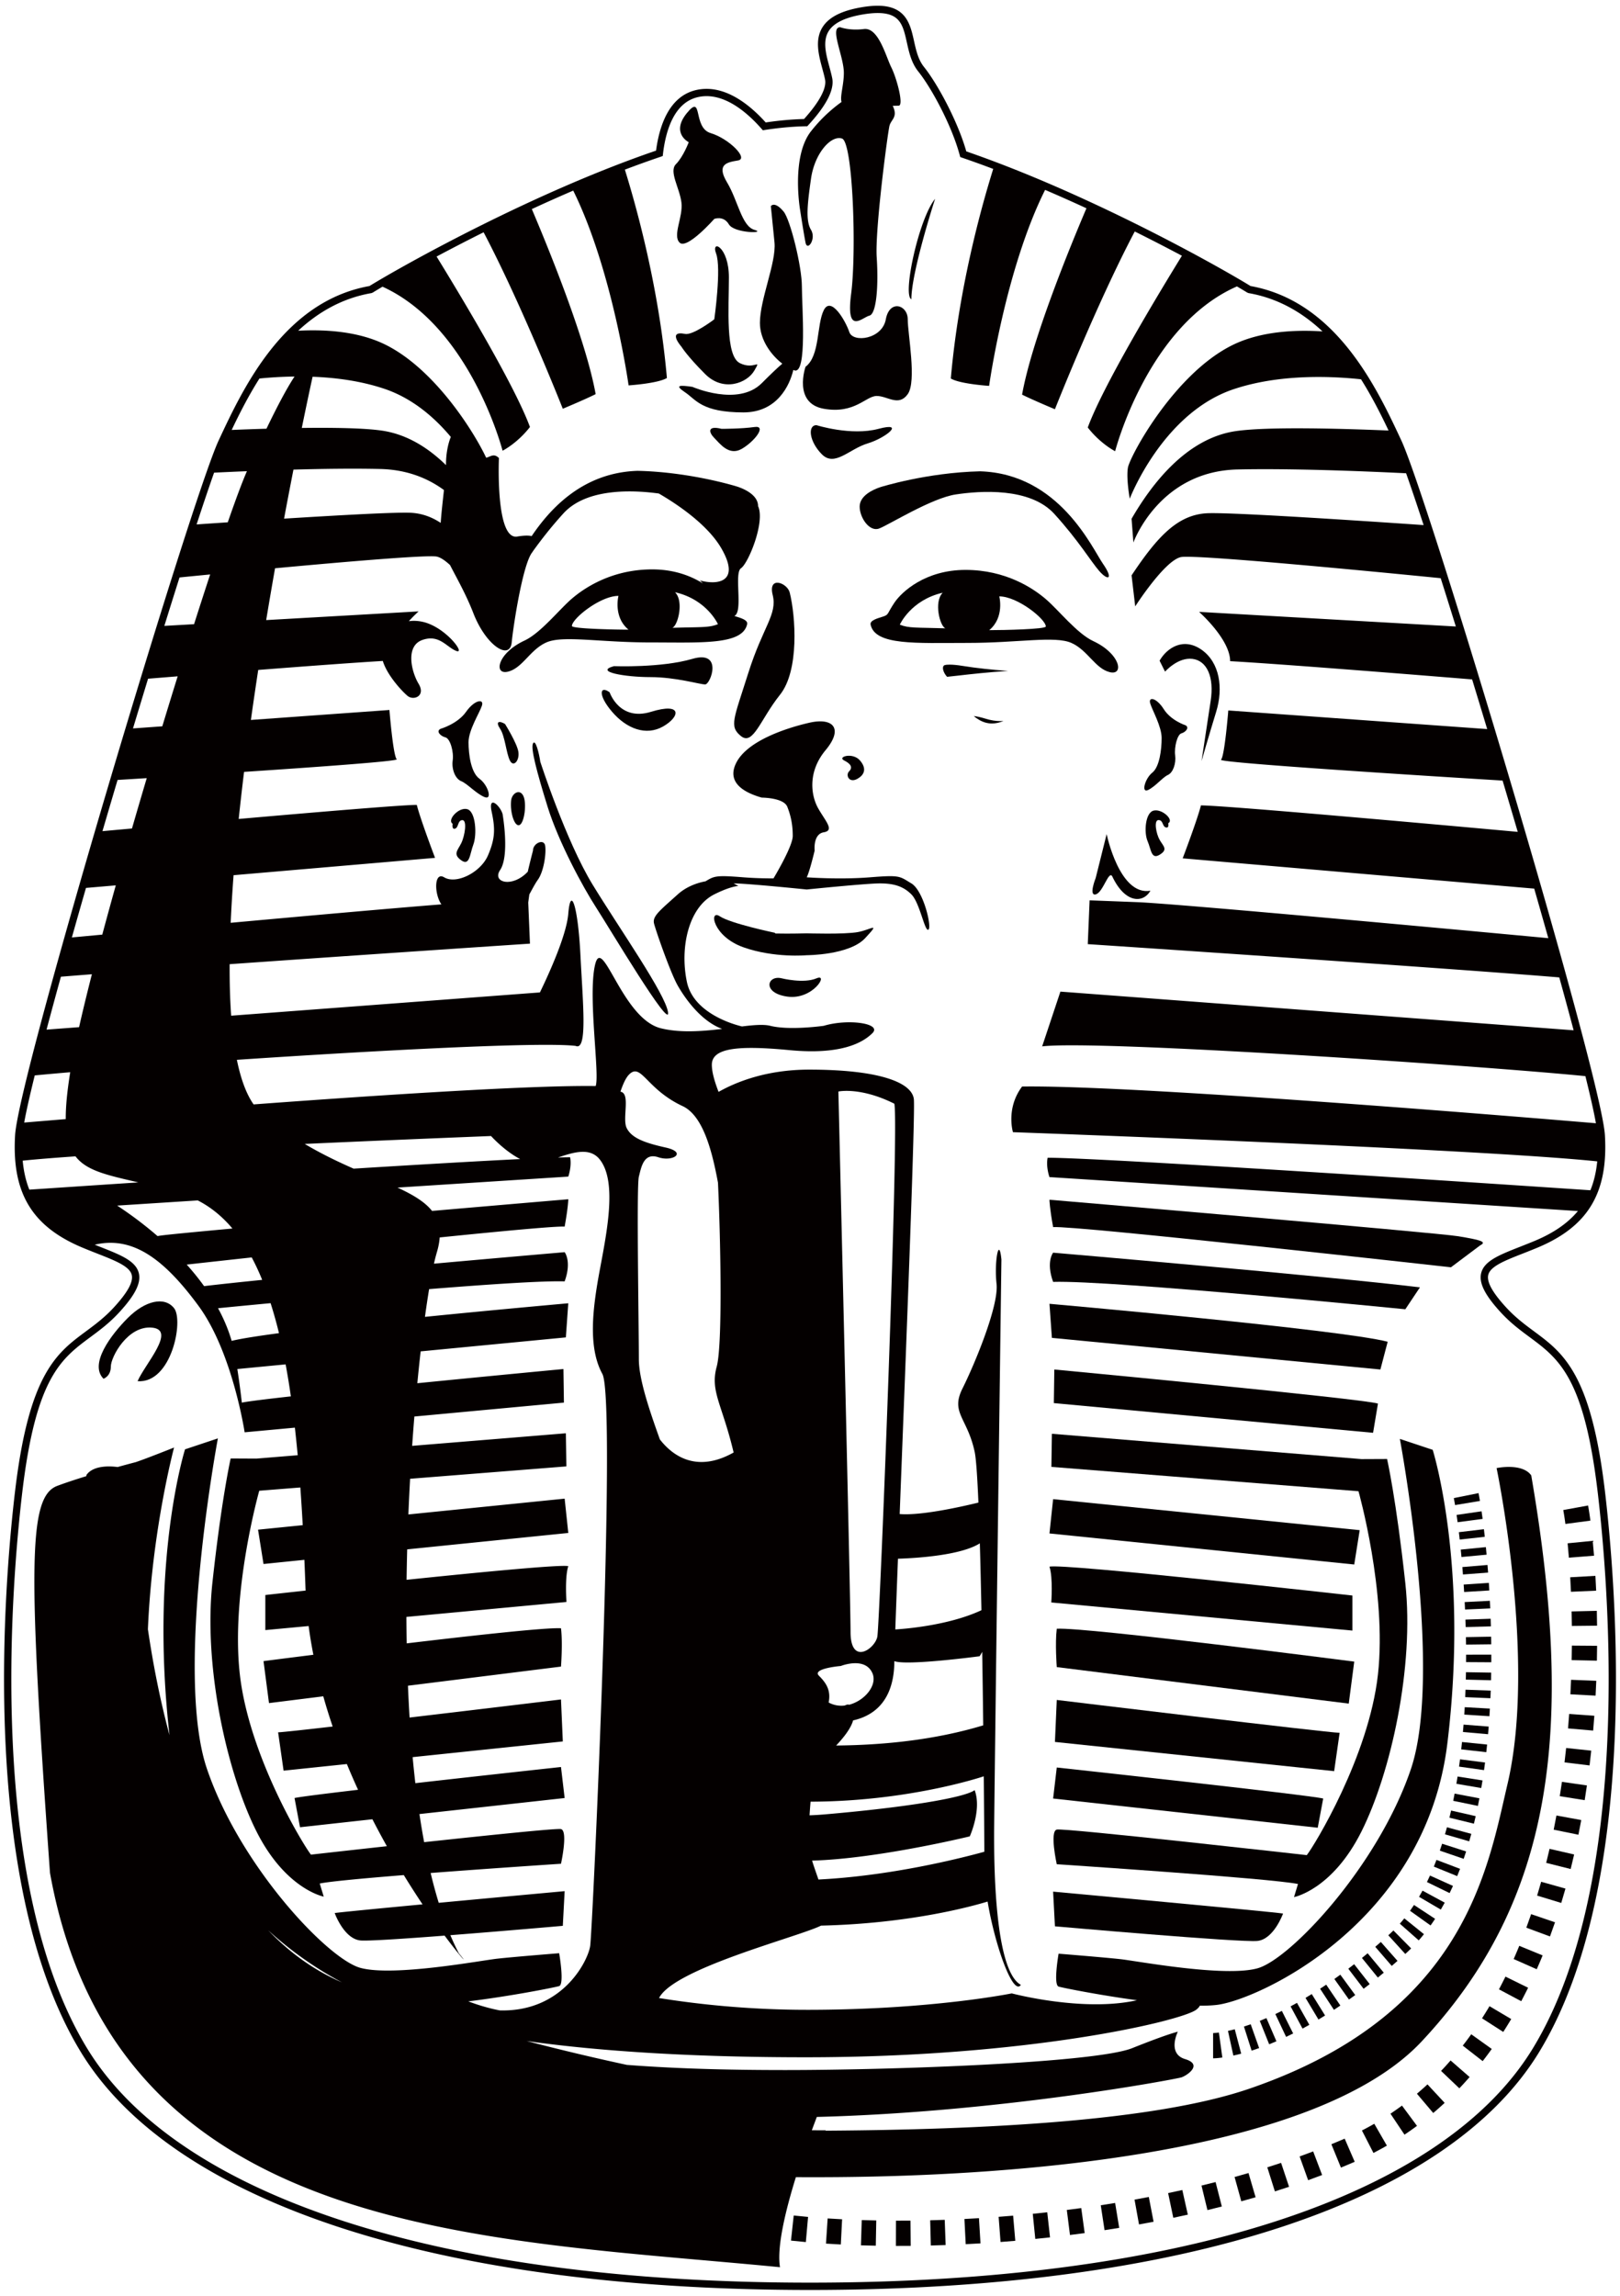
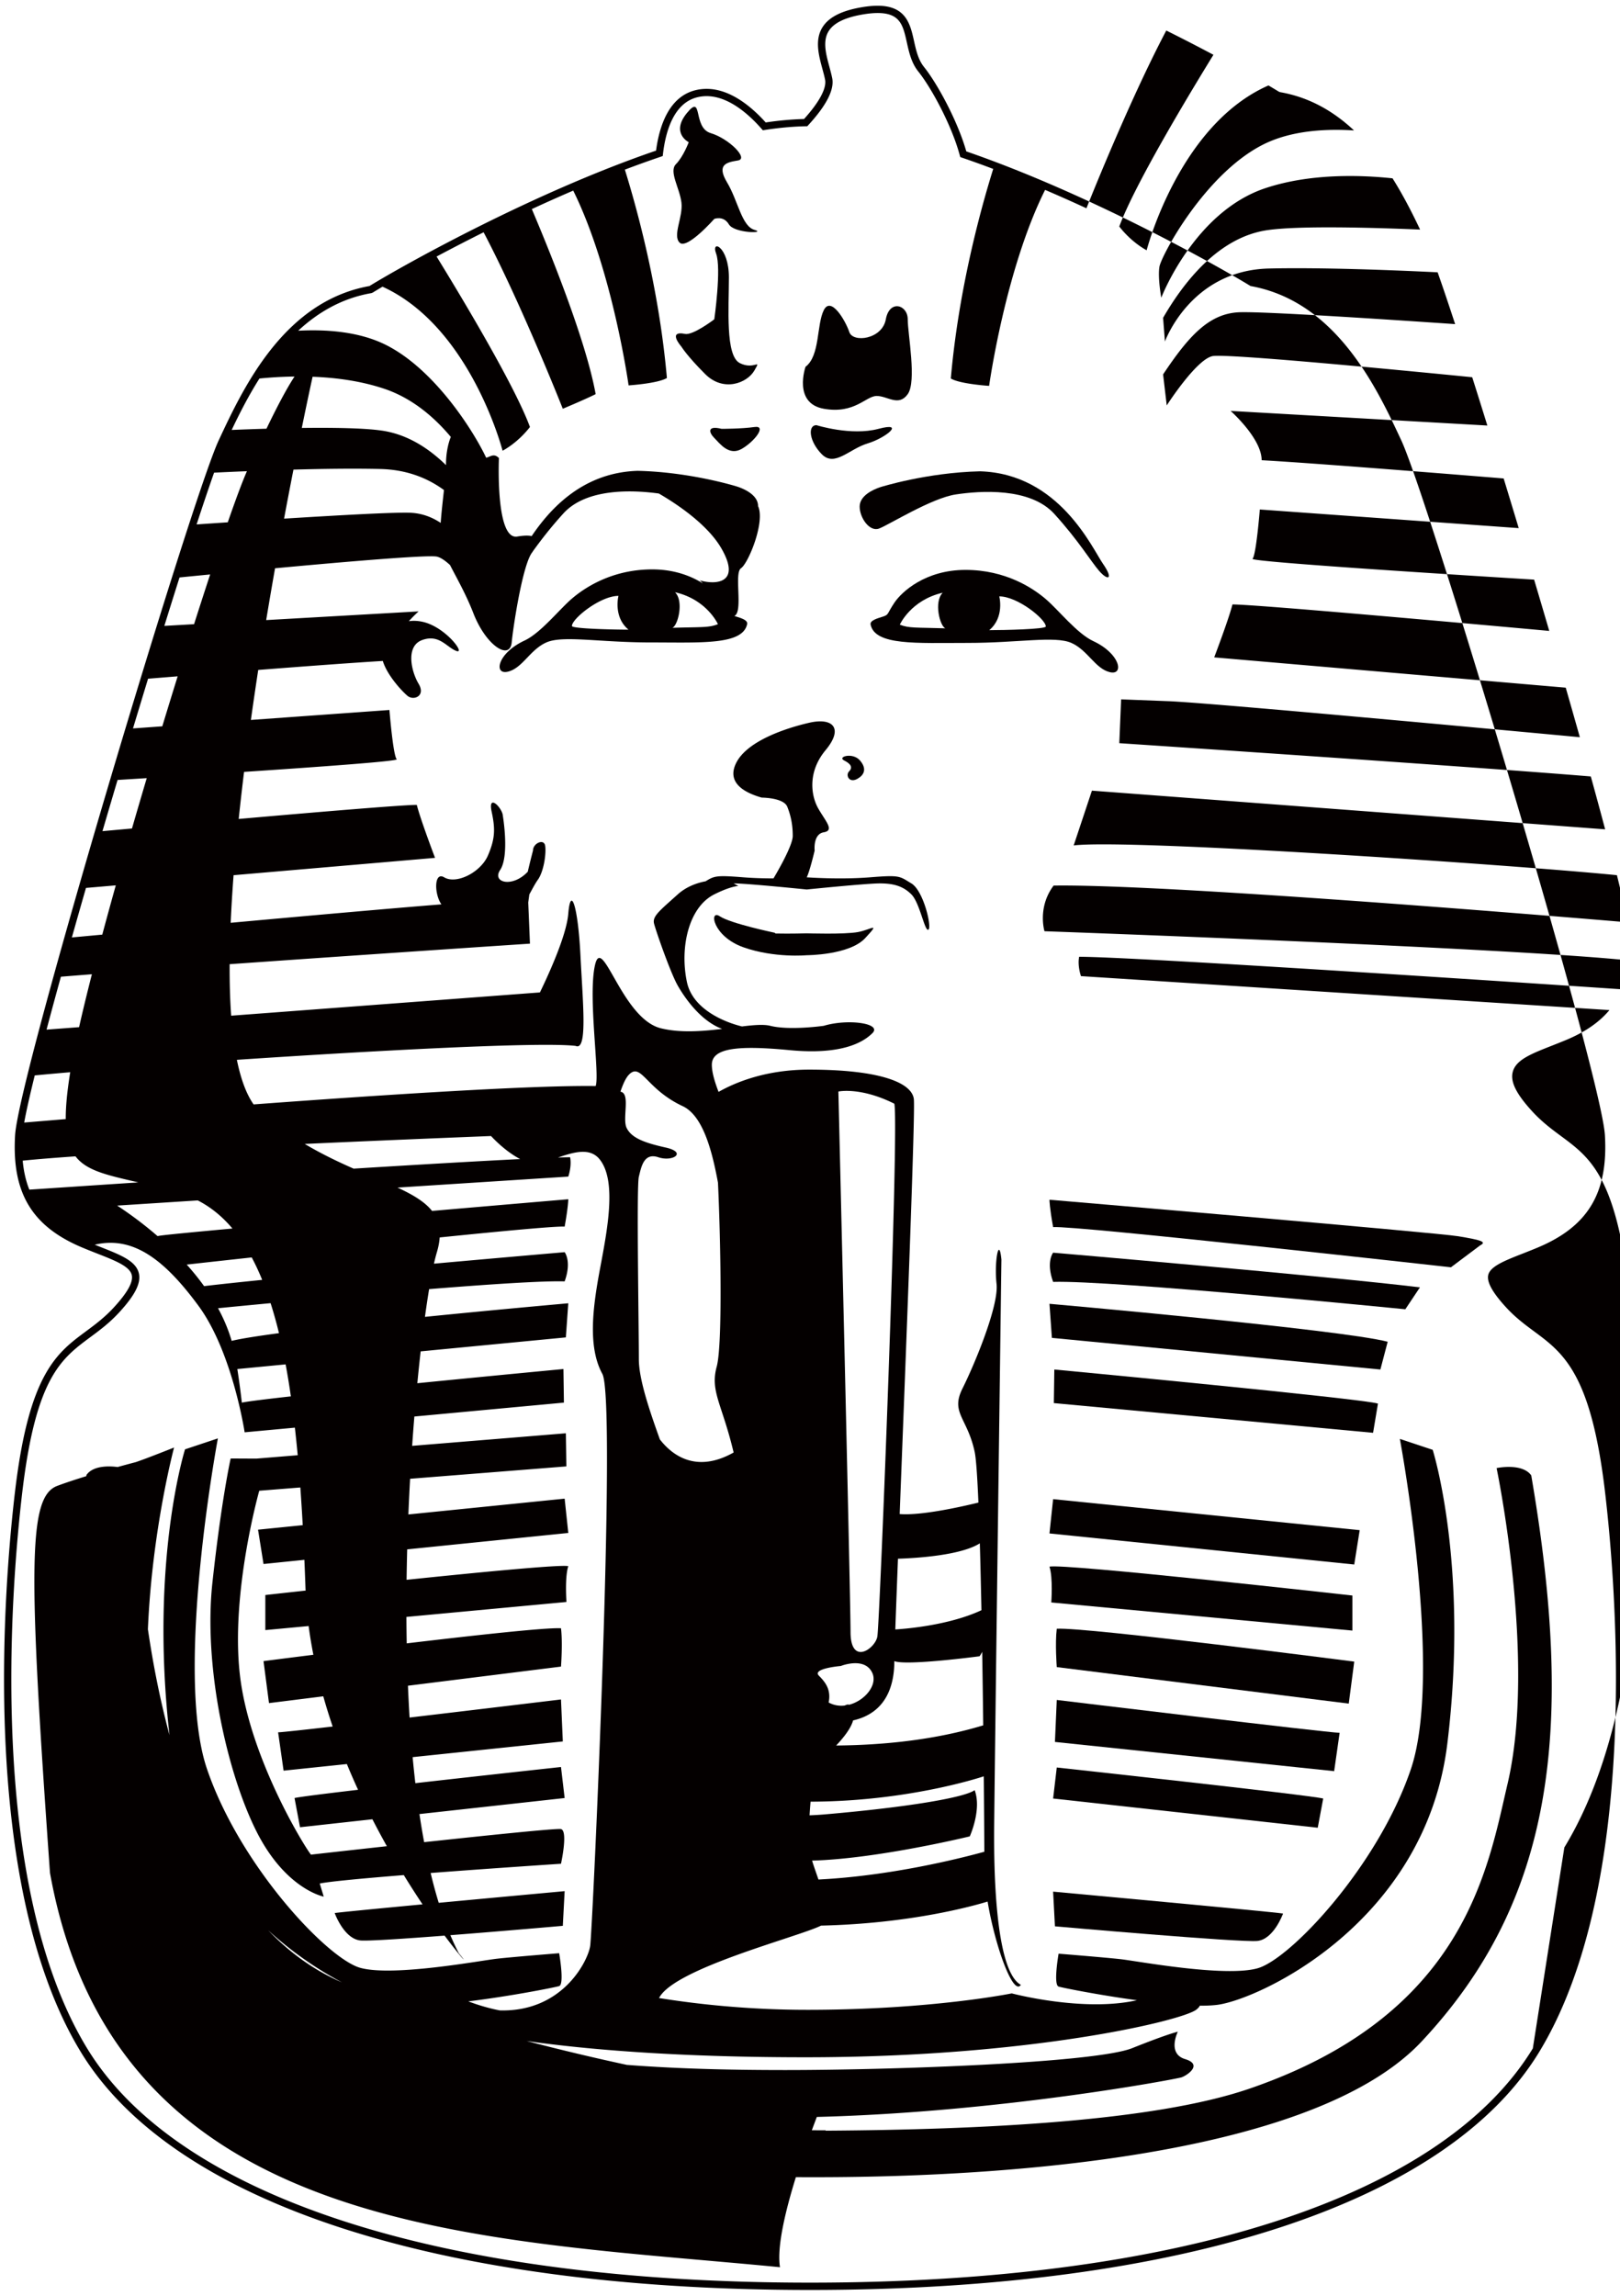
<svg xmlns="http://www.w3.org/2000/svg" version="1.1" id="_x37_" x="0" y="0" viewBox="0 0 564.728 800" xml:space="preserve">
  <style>.st0{fill:#040000}</style>
  <path class="st0" d="M294.273 265.009c2.546 1.275 2.975 2.549 1.699 3.821-1.27 1.273.005 4.242 2.972 2.543 2.209-1.262 3.393-3.389.846-6.364-2.542-2.964-8.06-1.268-5.517 0zm4.768 59.802c-4.66.852-17.813.432-17.813.432s-5.637.179-10.836.063l-.401-.277s-15.267-3.182-19.088-5.731c-3.813-2.54-2.544 7.001 8.276 10.82 10.812 3.813 22.049 2.756 22.049 2.756s14.844 0 20.358-5.941c5.518-5.936 2.123-2.969-2.545-2.122zm74.438-100.768c5.719 2.547 8.266 8.911 13.357 10.181 5.086 1.273 3.813-6.358-5.731-10.814-5.676-2.652-12.082-10.812-16.54-14.633-4.45-3.816-13.99-10.178-27.99-10.178-13.991 0-22.265 7.635-24.811 11.453-2.543 3.816-1.909 4.131-3.819 4.768-1.906.634-4.79 1.311-4.45 2.864 1.591 7.314 15.9 6.358 33.715 6.358 17.819.001 30.537-2.542 36.269.001zm-25.132-16.219c6.364 0 16.218 7.95 16.218 10.496 0 .955-14.63 1.273-19.716 1.273 5.401-4.457 3.498-11.769 3.498-11.769zm-34.673 9.86s3.816-8.59 14.951-11.133c-3.179 3.177-.957 11.769.958 12.406-10.187-.319-12.73 0-15.909-1.273zm-7.208-33.508c3.389-1.268 18.235-10.601 26.714-11.872 8.487-1.276 25.876-2.546 34.354 6.782 8.487 9.334 12.724 16.546 15.693 19.936 2.972 3.395 5.091 2.969 1.273-2.546-3.814-5.512-15.272-31.388-42.834-32.235-18.668.431-34.781 5.517-34.781 5.517-2.548.847-7.212 2.964-7.212 6.786.001 3.813 3.394 8.908 6.793 7.632zm201.878 246.632c-7.635-1.276-142.503-12.723-142.503-12.723s0 2.543 1.273 9.536c7.632-.634 138.684 14.002 138.684 14.002l10.178-7.637c2.545-1.274 0-1.91-7.632-3.178zm-141.23 15.901c20.356-.634 122.778 9.544 122.778 9.544l5.092-7.632c-31.176-3.821-127.87-12.09-127.87-12.09s-2.549 3.18 0 10.178zm116.629 20.862c-16.114-4.236-117.902-13.225-117.902-13.225l.847 11.874L481.2 477.245l2.543-9.674zm-5.091 31.731l1.702-10.18c-5.092-1.697-112.82-11.877-112.82-11.877l-.166 11.705 111.284 10.352zm-4.663 33.929L367.114 522.42l-1.273 11.954 106.244 10.82zm-2.546 34.989v-12.214s-101.147-11.323-105.602-10.05c1.273 3.815.634 12.469.634 12.469l104.968 9.795zm.642 10.819s-93.526-12.09-103.698-11.456c-.639 5.094 0 13.365 0 13.365l101.786 12.724 1.912-14.633zm-5.092 24.809c-3.819 0-98.606-11.451-98.606-11.451l-.639 14.633 97.336 10.181 1.909-13.363zm-7.631 33.081l1.904-10.178c-5.091-1.273-92.878-10.814-92.878-10.814l-1.273 10.814 92.247 10.178zm-91.615 34.352s64.891 5.732 70.616 5.092c5.728-.639 8.908-9.541 8.908-9.541-3.822-.636-80.158-7.635-80.158-7.635l.634 12.084z" />
-   <path class="st0" d="M474.581 508.462l-107.894-8.819-.172 11.537 107.05 8.481s9.968 35.202 6.788 63.831c-3.183 28.627-22.268 59.8-24.814 62.982 0 0-84.61-9.544-87.153-8.908-2.546.636 0 12.087 0 12.087s74.659 4.898 84.089 6.882l-1.386 4.566s13.354-2.538 23.532-22.899c10.186-20.358 18.452-57.253 15.269-86.522-3.177-29.26-6.359-43.257-6.359-43.257l-8.95.039zM38.636 476.227c0-3.393 5.932-14.42 14.42-13.571 8.478.847-2.549 12.724-5.098 18.659 11.88.852 16.122-21.205 12.724-25.447-3.395-4.242-10.175-2.543-16.114 3.395-5.938 5.939-13.57 16.116-8.481 21.205 0 .001 2.549-.852 2.549-4.241zM162.897 281.98c-2.966-.847-7.205 3.819-5.092 5.091 0 0-.42 2.119.85 1.691 1.276-.423.852-2.964 2.546-2.964 1.697 0 .85 5.509-.418 8.052-1.276 2.551-2.978 3.819 0 5.947 2.966 2.115 2.966-2.128 4.237-5.518 1.275-3.389.851-11.452-2.123-12.299zm4.245-10.601c-2.97-2.123-3.813-8.487-3.813-12.724 0-4.242 3.813-10.18 4.66-12.724.852-2.549-2.543-2.119-5.512 2.117-2.969 4.242-8.905 5.938-8.905 5.938-1.699.846 0 2.546 1.694 2.97 1.693.42 2.972 5.089 2.54 8.058-.42 2.972.85 6.365 2.978 7.211 2.114.847 5.089 4.242 8.058 5.512 2.963 1.271 1.266-4.236-1.7-6.358zm13.57-9.334c-.423-2.972-4.66-9.755-4.66-9.755-2.122-1.267-3.398-.846-1.704 1.696 1.699 2.546 2.119 8.481 3.395 11.027 1.273 2.545 3.395.001 2.969-2.968zm-2.545 16.963c-.423 4.248 1.27 9.331 2.972 8.484 1.693-.853 2.546-7.631 1.276-10.178-1.277-2.546-3.994-.871-4.248 1.694zm223.982 3.473c-2.964.736-3.384 7.687-2.117 10.606 1.27 2.931 1.27 6.587 4.245 4.757 2.966-1.827 1.268-2.925 0-5.117-1.276-2.2-2.128-6.951-.423-6.951 1.691 0 1.27 2.192 2.543 2.557 1.27.365.846-1.461.846-1.461 2.124-1.095-2.119-5.121-5.094-4.391zm-1.92-7.187c2.543-1.209 5.078-4.428 6.89-5.235 1.815-.803 2.9-4.018 2.54-6.844-.368-2.819.728-7.25 2.175-7.654 1.447-.398 2.9-2.009 1.447-2.814 0 0-5.075-1.611-7.61-5.637-2.54-4.026-5.438-4.43-4.715-2.014.725 2.418 3.987 8.05 3.987 12.084 0 4.018-.725 10.062-3.263 12.076-2.536 2.015-3.983 7.245-1.451 6.038zm-211.885-9.851c-.421-2.975-1.697-8.061-2.544-6.364-.847 1.693 1.276 9.751 5.089 22.054 3.819 12.298 12.3 27.99 16.971 35.202 4.66 7.211 25.865 42.836 25.018 36.471-.846-6.358-16.966-29.26-26.294-44.529-9.33-15.272-18.24-42.834-18.24-42.834zm81.013-58.108c1.693 6.782-3.398 11.03-8.487 27.138-5.086 16.118-6.782 18.665-2.543 22.06 4.242 3.393 6.786-5.941 13.576-14.422 6.78-8.482 5.443-27.396 3.39-35.628-.847-3.39-7.633-5.934-5.936.852zm-42.413 40.714c-11.03 3.395-14.423-6.786-14.423-6.786-3.395-2.543-4.242.847.853 6.786 5.085 5.938 11.871 8.484 17.812 5.089 5.936-3.396 6.782-8.479-4.242-5.089zm57.682 92.88c-4.455 1.91-12.09 0-12.09 0-5.089-1.267-6.998 5.092 1.909 6.365 8.903 1.271 14.634-8.268 10.181-6.365zM241.361 229.6c-10.814 3.182-27.351 2.543-27.351 2.543-6.998 1.909 3.813 3.816 12.718 3.816 8.908 0 17.176 2.549 19.088 2.549 1.909 0 6.364-12.091-4.455-8.908zm102.315 20.881c-1.951-.601-3.312-.861-4.234-.955.467.412 1.123.896 2.001 1.403 1.378.785 2.842 1.19 4.353 1.19 1.326 0 2.673-.305 4.01-.877-.357.03-.728.045-1.113.045-1.597-.001-3.28-.269-5.017-.806zm-12.652-18.87c-1.76 0-1.97.274-2.067.404-.705.938.241 2.853 1.204 3.838 1.112-.107 2.645-.285 4.046-.443 4.25-.485 10.344-1.173 17.228-1.602-5.532-.404-11.036-.968-15.95-1.768-1.758-.285-3.258-.429-4.461-.429z" />
-   <path class="st0" d="M415.678 229.6c5.086.636 7.632 6.359 6.359 14.627-1.273 8.277-3.182 21-3.182 21s2.549-8.905 5.098-17.178c2.538-8.269 1.267-17.173-5.098-21.632-6.362-4.45-12.087-.634-14.63 3.819l1.907 3.816s4.457-5.086 9.546-4.452zm-33.718 76.347s-2.543 6.36 0 5.725c2.546-.641 4.45-8.276 5.725-6.364 4.456 9.542 10.814 9.542 13.357 5.086-10.811 1.913-15.266-19.719-15.266-19.719l-3.816 15.272zM279.535 99.818c0-6.998-4.06-23.319-6.364-26.081-3.18-3.819-4.455-1.91-4.455-1.91l1.276 12.724c.634 6.998-5.086 19.722-5.086 27.99 0 5.941 3.932 11.208 7.8 14.187-1.76 1.489-4.112 3.753-7.167 6.807-8.271 8.272-24.177 1.273-24.177 1.273-4.45-.639-6.359-.639-2.544 1.909 3.817 2.544 5.726 6.993 20.361 6.993 11.744 0 16.102-9.419 17.37-14.785.146.05.296.119.437.158 4.458 1.271 2.549-22.267 2.549-29.265z" />
  <path class="st0" d="M245.816 130.354c6.364 6.364 14.633 3.182 17.177-1.27 2.546-4.456 0 0-5.09-2.546-5.089-2.543-3.815-19.088-3.815-29.899 0-10.814-6.362-13.363-4.456-8.271 1.907 5.086-.634 22.904-.634 22.904s-7.391 5.648-10.181 5.086c-6.361-1.27-1.273 4.455-1.273 4.455s1.913 3.181 8.272 9.541zm-8.904-45.803c2.546 2.543 12.087-8.268 12.087-8.268s3.182-1.278 5.089 1.904c1.903 3.182 13.36 3.182 8.905 1.909-4.453-1.27-5.726-10.178-9.545-16.536-3.816-6.365 0-7.002 3.819-7.641 3.816-.633-3.179-7.634-9.541-9.538-6.364-1.909-2.546-14-8.268-6.998-5.731 6.998.634 10.178.634 10.178s-1.912 5.089-4.455 7.634c-2.543 2.543 1.276 8.269 1.909 13.363.633 5.083-3.186 11.447-.634 13.993zm69.34 64.891c-9.544 2.543-21.626-1.276-21.626-1.276-3.182 0-2.546 5.728 1.905 10.178 4.455 4.455 9.541-1.905 15.906-3.814 6.358-1.911 13.356-7.634 3.815-5.088zm-43.259-.634c-4.453.634-11.454.634-11.454.634-5.089-1.276-4.45 1.27-2.54 3.177 1.904 1.912 5.089 6.359 9.541 3.821 4.453-2.546 8.908-8.274 4.453-7.632zm42.625-10.819c3.816 0 7.632 3.819 10.817-.636 3.18-4.455 0-20.995 0-26.081 0-5.089-6.364-6.998-7.64 0-1.27 6.993-11.448 8.268-12.723 4.45-1.271-3.816-6.36-12.724-8.902-7.632-2.544 5.092-1.276 15.906-6.365 19.722 0 0-4.455 12.721 6.365 14.633 10.814 1.905 14.633-4.456 18.448-4.456z" />
-   <path class="st0" d="M280.805 84.551c.639 3.177 3.821-1.276 1.909-4.456-1.909-3.179-1.27-8.905 0-17.815 1.273-8.902 6.998-15.267 10.814-13.996 3.819 1.276 5.089 39.443 3.18 54.079-1.907 14.633 3.819 8.274 6.362 7.635 2.548-.636 3.182-10.814 2.548-20.358-.636-9.544 3.816-43.259 4.453-45.802.553-2.225 3.041-2.994 1.135-6.949a79.008 79.008 0 012.045-.053c1.909 0-.634-9.544-2.543-13.363-1.912-3.816-4.455-13.993-9.544-13.357-5.091.636-8.268-.636-8.268-.636-3.816 0 1.268 10.178 1.268 15.902 0 4.268-1.4 8.174-.808 10.151a52.607 52.607 0 00-10.64 10.211c-6.998 8.905-3.813 27.351-3.813 27.351s1.268 8.274 1.902 11.456zm36.9 19.722c0-9.544 8.269-34.991 8.269-34.991-5.725 7.001-11.448 33.715-8.269 34.991zm236.707 425.632c-.232-1.741-.49-3.481-.808-5.268l-8.652 1.58c.282 1.571.529 3.204.744 4.848l8.716-1.16zm-7.501 12.915l8.766-.692-.457-5.18-8.749.86zm.719 11.879l8.788-.379-.26-5.172-8.783.5zm.312 11.91l8.792-.091-.086-5.178-8.791.208zm-.069 11.913l8.798.185.074-5.177-8.797-.066zm-.44 11.905l8.783.468.241-5.173-8.785-.346zm-37.517 122.435l6.946 5.396a122.041 122.041 0 003.16-4.242l-7.153-5.117a120.102 120.102 0 01-2.953 3.963zm-7.566 8.808l6.373 6.065a125.316 125.316 0 003.581-3.93l-6.635-5.778a105.684 105.684 0 01-3.319 3.643zm-8.415 7.95l5.685 6.716a107.76 107.76 0 003.982-3.534l-5.988-6.442a101.354 101.354 0 01-3.679 3.26zm-9.22 6.962l4.887 7.305c1.472-.99 2.936-2.006 4.358-3.069l-5.232-7.065a119.03 119.03 0 01-4.013 2.829zm-9.949 5.852l4.018 7.823a118.12 118.12 0 004.679-2.549l-4.392-7.62a109.853 109.853 0 01-4.305 2.346zm-10.648 4.79l3.332 8.142 4.801-2.023-3.498-8.066zm-11.074 4.251l2.972 8.277 4.873-1.805-3.119-8.218zm-11.265 3.794l2.645 8.385 4.939-1.603-2.778-8.34zm-11.407 3.368l2.344 8.473 4.981-1.412-2.466-8.442zm-11.533 2.988l2.07 8.546 5.019-1.251-2.178-8.518zm-11.634 2.615l1.804 8.612 5.062-1.096-1.915-8.584zm-11.708 2.28l1.561 8.653 5.078-.943-1.661-8.631zm-11.774 1.96l1.323 8.691 5.107-.808-1.424-8.677zm-11.836 1.644l1.101 8.724 5.125-.669-1.192-8.717zm-11.866 1.342l.88 8.749 5.139-.537-.973-8.747zm-11.901 1.048l.667 8.772 5.143-.415-.755-8.763zm-11.924.755l.448 8.779 5.155-.283-.536-8.781zm-11.935.451l.221 8.789 5.167-.157-.319-8.789zm-11.932.136l-.022 8.794 5.171-.019-.082-8.794zm-12.207 8.593l5.178.129.164-8.799-5.062-.125zm-12.186-.598l5.172.304.448-8.786-5.044-.293zm-12.201-1.049l5.18.512.778-8.766-5.005-.49zm270.879-178.487l8.759.755.409-5.166-8.772-.629zm-1.226 11.84l8.731 1.06.581-5.152-8.745-.927zm-1.66 11.775l8.689 1.389.778-5.133-8.706-1.251zm-2.117 11.677l8.62 1.752.99-5.108-8.652-1.589zm-2.612 11.565l8.528 2.141 1.213-5.064-8.571-1.97zm-3.163 11.4l8.412 2.568 1.467-5.002-8.468-2.38zm-3.764 11.188l8.25 3.047 1.752-4.931-8.328-2.831zm-4.41 10.92l8.036 3.561c.708-1.602 1.4-3.204 2.056-4.821l-8.139-3.337a184.123 184.123 0 01-1.953 4.597zm-5.128 10.562l7.763 4.132a176.432 176.432 0 002.396-4.685l-7.892-3.886a166.815 166.815 0 01-2.267 4.439zm-5.903 10.095l7.403 4.748a149.715 149.715 0 002.772-4.488l-7.568-4.483a137.237 137.237 0 01-2.607 4.223zm-.722-180.292l-.489-2.723-8.623 1.724.44 2.444zm-7.792 7.419l8.722-1.154-.371-2.651-8.703 1.257zm.733 6.046l8.739-.968-.299-2.646-8.736 1.038zm.615 6.077l8.758-.81-.254-2.643-8.756.869zm.514 6.088l8.77-.664-.213-2.651-8.764.727zm.415 6.104l8.775-.529-.166-2.65-8.775.587zm-2.698 66.837l8.665 1.475.44-2.646-8.695-1.367zm-1.112 5.932l8.614 1.769.517-2.64-8.642-1.643zm-1.32 5.875l8.542 2.092.617-2.629-8.578-1.95zm-1.547 5.798l8.445 2.446.733-2.607-8.492-2.294zm-1.799 5.689l8.316 2.856.858-2.577-8.376-2.684zm-2.083 5.563l8.138 3.317 1.004-2.537-8.223-3.125zm-2.405 5.382l7.903 3.846 1.173-2.491-8.016-3.622zm-2.753 5.152l7.587 4.447 1.362-2.416-7.737-4.187zm-3.147 4.867l7.165 5.103a66.63 66.63 0 001.577-2.308l-7.355-4.826-1.387 2.031zm-3.556 4.484l6.595 5.819a49.658 49.658 0 001.815-2.158l-6.844-5.518a40.22 40.22 0 01-1.566 1.857zm-4.015 4.045l5.916 6.509a59.824 59.824 0 002.046-1.934l-6.185-6.249a51.599 51.599 0 01-1.777 1.674zm-4.547 4.021l5.748 6.66 2.012-1.76-5.817-6.594zm-4.64 3.887l5.545 6.824 2.065-1.701-5.629-6.761zm-4.757 3.742l5.333 6.993 2.127-1.639-5.426-6.923zm-4.859 3.581l5.094 7.169 2.181-1.571-5.197-7.095zm-4.975 3.4l4.825 7.356 2.242-1.503-4.94-7.277zm-5.084 3.183l4.519 7.551 2.308-1.409-4.652-7.465zm-5.2 2.961l4.162 7.742 2.38-1.309-4.319-7.657zm-5.315 2.681l3.753 7.953 2.454-1.196-3.938-7.859zm-5.421 2.372l3.268 8.162 2.529-1.051-3.487-8.077zm-5.523 1.987l2.67 8.384 2.623-.888-2.936-8.29zm-5.568 1.504l1.871 8.593a54.633 54.633 0 002.739-.659l-2.244-8.498c-.789.203-1.578.393-2.366.564zm-5.183.767v8.797c1.386-.033 2.184-.154 3.215-.276l-1.198-8.711a23.78 23.78 0 01-2.017.19zm87.823-147.603l8.783-.387-.125-2.651-8.783.443zm.221 6.111l8.788-.244-.082-2.656-8.786.304zm.121 6.11l8.792-.103-.036-2.654-8.797.164zm.015 6.109l8.799.053v-2.662l-8.791.017zm-.092 6.102l8.791.214.059-2.66-8.797-.144zm-.207 6.099l8.788.382.109-2.659-8.792-.313zm-.327 6.082l8.775.568.16-2.659-8.779-.49zm-.462 6.072l8.758.766.225-2.662-8.77-.681zm-.6 6.046l8.738.982.286-2.659-8.753-.886zm-.761 6.013l8.711 1.223.357-2.656-8.728-1.113z" />
-   <path class="st0" d="M559.46 519.506c-4.87-40.883-14.508-48.028-24.72-55.582-3.193-2.369-6.497-4.815-9.765-8.385-4.716-5.144-6.736-8.813-6.182-11.224.697-3.016 5.697-4.987 12.04-7.477a236.598 236.598 0 005.078-2.037c17.693-7.372 24.739-19.099 23.557-39.206-1.257-21.252-61.471-221.747-70.97-242.111-8.462-18.133-22.617-48.445-52.56-53.805-12.635-7.746-56.994-32.412-99.091-46.918-2.87-10.181-9.862-23.328-14.752-29.443-2.029-2.529-2.759-5.839-3.471-9.038C317.343 8.522 315.901 2 305.953 2c-1.602 0-3.425.163-5.421.5-7.029 1.168-11.522 3.426-13.753 6.896-2.847 4.436-1.38 9.843-.091 14.611.348 1.295.695 2.554.93 3.746.594 2.972-2.006 7.836-7.333 13.72-4.189.105-8.675.506-13.369 1.198-4.912-5.465-12.336-11.705-20.616-11.705-1.181 0-2.368.13-3.517.385-9.539 2.117-12.937 12.488-14.085 21.138-42.361 14.47-87.134 39.358-99.91 47.189-29.944 5.36-44.095 35.672-52.563 53.805-9.5 20.364-69.717 220.859-70.965 242.111-1.184 20.106 5.864 31.834 23.558 39.206 1.768.739 3.47 1.408 5.072 2.037 6.342 2.49 11.342 4.461 12.04 7.477.565 2.41-1.461 6.08-6.176 11.224-3.268 3.57-6.575 6.016-9.765 8.385-10.211 7.554-19.849 14.699-24.72 55.582C1.574 550.52-7.682 656.286 28.22 715.156 60.325 767.802 152.957 798 282.363 798c129.414 0 222.046-30.198 254.145-82.844 35.905-58.878 26.643-164.636 22.952-195.65zM90.441 131.904c3.528-.352 7.695-.631 12.234-.689-2.796 4.228-6.249 10.825-9.786 18.183-4.258.125-8.365.274-12.128.432 2.643-5.546 5.794-11.794 9.68-17.926zm42.133 31.534c9.483.216 16.742 3.346 22.187 7.328-.415 3.829-.896 7.956-1.137 11.451-3.152-2.081-6.472-3.279-10.235-3.515-4.748-.293-24.562.795-44.362 2.034 1.14-6.118 2.242-11.846 3.271-17.084 10.357-.285 21.161-.429 30.276-.214zm-27.37-14.306c2.058-10.053 3.467-16.493 3.766-17.841 8.014.297 16.714 1.434 24.875 4.151 9.837 3.277 17.558 9.954 23.311 16.819-1.002 2.38-1.677 5.989-1.677 9.268 0 .169-.005.365-.011.55-6.104-5.952-13.515-10.711-22.259-12.004-6.1-.904-16.779-1.081-28.005-.943zm-30.576 15.582c3.343-.163 7.217-.34 11.449-.509-1.553 3.515-3.864 9.705-6.68 17.813-3.927.263-7.594.509-10.867.736 2.332-7.115 4.397-13.236 6.098-18.04zm6.124 302.552c-1.154-3.976-2.781-7.776-4.743-11.379 3.102-.307 9.698-.952 18.319-1.76a151.61 151.61 0 012.922 10.451c-7.455.995-13.304 1.911-16.498 2.688zm18.82 8.191a281.64 281.64 0 011.821 11.147c-8.554.952-14.849 1.73-17.09 2.178a293.28 293.28 0 00-1.577-11.761l.013.058 16.833-1.622zm-28.427-27.27a90.29 90.29 0 00-6.06-7.507 13871.5 13871.5 0 0122.666-2.493 81.263 81.263 0 013.642 7.823c-7.887.796-14.844 1.537-20.248 2.177zm-15.549-17.553c-.246.039-.437.072-.675.117a132.412 132.412 0 00-14.077-10.626l28.096-1.804c4.563 2.325 8.565 5.623 12.088 9.796-13.691 1.25-23.523 2.202-25.432 2.517zm6.987-229.404c3.055-.304 6.672-.658 10.678-1.048a1968.648 1968.648 0 00-5.612 17.336l-10.363.592c1.829-5.88 3.603-11.531 5.297-16.88zm-10.966 35.288c2.897-.235 6.398-.517 10.316-.836-1.768 5.69-3.559 11.52-5.357 17.423l-10.216.736c1.77-5.862 3.524-11.651 5.257-17.323zm-10.629 35.279c2.756-.169 6.204-.382 10.167-.631a2408.004 2408.004 0 00-5.147 17.544c-3.844.345-7.303.659-10.289.932 1.735-5.918 3.495-11.89 5.269-17.845zm-11.014 37.626l10.39-.894a1568.292 1568.292 0 00-4.71 17.167c-4.059.377-7.629.706-10.601.983a3098.157 3098.157 0 014.921-17.256zm-8.744 30.942c3.16-.255 6.793-.546 10.803-.858-1.721 6.749-3.232 12.953-4.463 18.438l-11.342.858a1729.194 1729.194 0 015.002-18.438zm-9.115 34.394c3.442-.332 7.612-.708 12.367-1.112-1.076 6.677-1.591 12.015-1.561 16.34-5.886.487-10.797.891-14.486 1.204.711-3.927 1.969-9.526 3.68-16.432zm-1.89 39.809c-1.209-3.022-1.97-6.375-2.31-10.1 4.815-.493 11.069-.996 18.402-1.505 3.91 5.098 11.215 6.578 21.908 9.079a38879.374 38879.374 0 00-38 2.526zm524.114 299.259c-31.635 51.877-123.472 81.627-251.976 81.627-128.5 0-220.342-29.75-251.976-81.627C-5.081 655.664 4.129 550.618 7.789 519.81c4.743-39.798 13.532-46.307 23.71-53.847 3.291-2.437 6.696-4.956 10.128-8.702 5.474-5.969 7.566-10.142 6.786-13.518-1.002-4.32-6.282-6.398-13.587-9.273-.57-.224-1.204-.484-1.799-.717 13.421-3.171 24.368 5.286 36.143 21.269 10.377 14.079 14.924 37.219 15.903 42.847l.21 1.259 17.512-1.624c.354 3.135.683 6.334.988 9.61l-14.422 1.179-8.952-.044s-3.18 13.999-6.36 43.259c-3.179 29.266 5.089 66.164 15.269 86.523 10.176 20.358 23.536 22.904 23.536 22.904l-1.392-4.566c3.42-.722 15.385-1.824 29.299-2.942a299.707 299.707 0 006.536 10.2c-15.524 1.464-29.072 2.775-30.624 3.03 0 0 3.179 8.908 8.905 9.544 2.408.269 15.297-.592 29.41-1.674 5.853 7.855 8.65 10.579 4.945 6.129a89.163 89.163 0 01-2.938-6.286c18.9-1.467 39.2-3.257 39.2-3.257l.639-12.088s-22.652 2.076-43.896 4.068a166.61 166.61 0 01-2.816-10.394c22.193-1.693 45.437-3.221 45.437-3.221s2.544-11.448 0-12.082c-1.33-.338-25.261 2.136-47.706 4.557a270.566 270.566 0 01-1.635-9.79l50.617-5.585-1.276-10.814s-26.172 2.842-50.772 5.632a433.13 433.13 0 01-.944-9.069l52.353-5.473-.637-14.628s-27.008 3.26-52.779 6.301a580.52 580.52 0 01-.569-11.088l53.348-6.666s.637-8.27 0-13.357c-4.959-.316-29.708 2.399-53.777 5.26a691.562 691.562 0 01-.108-9.214l55.795-5.211s-.634-8.648.634-12.469c-2.278-.647-29.933 2.003-56.371 4.748.05-3.558.121-7.095.213-10.612l56.158-5.714-1.268-11.957-54.475 5.507c.172-4.209.374-8.355.603-12.431l54.47-4.314-.175-11.54-53.584 4.381c.24-3.487.5-6.896.772-10.222l52.134-4.848-.169-11.702s-24.653 2.327-50.928 4.945c.37-3.874.761-7.582 1.159-11.097l50.614-4.873.844-11.885s-23.649 2.089-49.96 4.731c.482-3.522.969-6.774 1.45-9.668 20.768-1.671 39.676-2.93 47.242-2.695 2.544-6.996 0-10.178 0-10.178s-20.444 1.752-45.556 4.007a62.268 62.268 0 011.021-4.007c.564-1.874.863-3.567.974-5.136 22.5-2.289 40.843-3.996 43.561-3.769 1.268-7.001 1.268-9.544 1.268-9.544s-21.321 1.81-47.491 4.071c-2.542-3.216-6.744-5.679-12.04-8.136l59.531-3.824s1.276-3.559.639-6.743c-1.06 0-2.494.03-4.226.082 5.501-1.835 11.196-3.641 14.619.767 5.93 7.635 2.543 24.598 0 38.171-2.546 13.57-4.242 27.14.844 36.474 5.086 9.331-3.395 193.397-4.239 199.341-.725 5.061-9.483 23.067-31.51 22.472-4.126-.789-7.956-2.011-10.988-3.152 15.034-1.835 30.497-4.931 31.684-5.324 1.909-.639 0-11.454 0-11.454s-15.906 1.268-21.631 1.91c-5.725.637-36.262 6.359-47.715 3.18-11.451-3.18-41.989-35.628-53.438-69.346-11.456-33.716 3.813-115.149 3.813-115.149l-11.448 3.813s-12.325 38.879-5.418 99.589c-3.379-12.566-5.8-25.157-7.524-36.884 1.453-34.742 9.121-63.339 9.121-63.339s-9.541 3.819-13.357 5.095c0 0-2.582.667-6.32 1.702-2.549-.332-8.404-.686-10.856 2.747-.022.153-.05.288-.072.44-3.564 1.098-7.134 2.263-10.109 3.378-10.175 3.817-10.175 27.991-2.543 134.874 22.901 127.231 150.141 127.231 254.478 137.411-1.157-6.918 1.873-19.589 5.534-31.38 24.282.07 172.63 1.334 218.183-47.335 45.83-48.966 53.44-108.154 38.168-197.213-3.177-4.455-12.082-2.548-12.082-2.548s13.991 66.803 3.816 110.062c-6.913 29.377-14.707 80.462-90.123 106.244-33.239 11.363-93.216 14.257-147.597 14.592v-.133c-1.591 0-3.194 0-4.804-.006a923.754 923.754 0 011.743-4.649c64.263-1.641 125.346-13.205 127.114-13.795 1.909-.634 7.635-4.455 1.276-6.358-6.364-1.915-2.543-9.545-2.543-9.545s-3.182.634-15.905 5.723c-12.724 5.092-82.685 7.635-120.872 7.635-17.757 0-36.483-.36-55.294-1.799a844.886 844.886 0 01-34.931-8.32c26.679 3.774 59.833 5.667 97.218 5.667 78.254 0 131.052-12.723 136.147-16.54.722-.542 1.121-1.016 1.286-1.436 2.314.011 4.394-.081 6.127-.299 14.633-1.909 72.525-28.633 80.166-90.98 7.631-62.348-5.097-102.426-5.097-102.426l-11.448-3.813s15.267 81.427 3.822 115.146c-11.453 33.718-41.993 66.164-53.443 69.344-11.448 3.182-41.992-2.541-47.715-3.18-5.725-.637-21.626-1.912-21.626-1.912s-1.909 10.82 0 11.457c1.071.36 13.778 2.917 27.313 4.765-18.829 4.215-43.639-2.39-43.639-2.39s-27.994 5.725-71.253 5.725c-20.812 0-38.718-2.015-51.7-4.104 5.211-10.344 48.592-21.305 56.462-25.234 30.89-.717 52.518-6.694 58.072-8.385 2.582 15.51 8.924 33.038 11.595 29.028-9.331-5.089-9.325-43.263-9.325-52.593 0-9.334 2.543-200.188 2.543-200.188-.852-8.481-2.543.852-1.699 8.487.846 7.632-7.632 27.991-11.874 36.474-4.245 8.482 1.699 10.181 4.243 22.052.443 2.053.827 7.239 1.167 14.497.049 1.03.099 2.103.146 3.208-6.055 1.48-20.026 4.605-27.448 3.99 2.197-56.805 5.504-140.674 4.929-144.689-.85-5.944-12.727-10.181-36.475-10.181-15.212 0-25.871 4.514-31.59 7.765-1.251-3.267-2.344-6.721-2.344-9.463 0-5.936 9.334-6.788 27.146-5.084 17.815 1.694 25.453-2.551 28.842-5.941 3.39-3.395-8.484-5.089-16.965-2.543 0 0-11.877 1.691-18.665 0-2.25-.565-5.727-.285-9.851.221-5.316-1.276-17.126-5.634-19.196-15.491-2.546-12.087.634-26.086 9.541-30.534 8.905-4.455 9.749-1.912 6.785-3.821 4.666 0 25.444 2.123 25.444 2.123s20.787-2.123 25.445-2.123c4.668 0 8.06.853 11.032 3.821 2.967 2.962 4.666 13.145 5.936 12.298 1.273-.852-1.696-13.576-5.936-16.12-4.242-2.543-3.815-2.969-14.422-2.122-10.607.852-22.054 0-22.054 0 1.062-2.119 2.759-9.325 2.759-9.325s-.639-5.728 3.182-6.364c3.816-.636.634-3.819-1.909-8.268-2.546-4.456-3.816-12.73 2.543-20.358 6.359-7.638 2.543-11.453-5.723-9.541-8.268 1.903-21.631 6.356-25.447 13.991-3.819 7.641 4.45 10.812 8.905 12.09 0 0 7.632 0 8.907 3.182 1.27 3.177 1.904 6.359 1.904 10.175 0 3.357-5.404 12.61-6.711 14.796-3.282 0-6.912-.094-10.46-.376-9.467-.756-10.15-.495-13.205 1.384-3.345.617-6.893 2.034-9.704 4.56-6.359 5.723-8.902 7.627-8.269 10.176.637 2.543 5.726 17.179 8.269 21.631 2.496 4.364 8.063 12.37 15.474 15.076-6.94.836-14.694 1.445-21.408-.229-13.575-3.395-20.361-33.082-22.909-22.058-2.538 11.028 1.704 38.168.218 42.2-21.855-.318-73.19 2.991-119.239 6.398-2.59-3.689-4.497-8.988-5.831-15.538 49.702-3.324 105.97-6.276 118.071-4.854 4.242 1.909 2.543-14.636 1.696-31.599-.85-16.963-3.393-24.601-4.245-14.423-.617 7.45-6.669 20.763-9.882 27.39l-107.627 8.111c-.404-5.546-.567-11.564-.537-17.951 48.938-3.454 104.689-7.159 104.689-7.159l-.595-14.325c.105-.808.23-1.755.385-2.84.891-1.58 1.929-3.645 2.966-5.097 2.123-2.972 2.969-9.331 2.546-11.877-.423-2.546-4.242-.852-4.242 1.699 0 0-.924 3.504-1.82 7.366-5.3 5.684-12.575 3.833-9.633-.584 3.395-5.089.852-19.512.852-19.512-.852-2.966-5.092-6.783-3.816-.847 1.27 5.936 1.27 9.331-1.276 15.269-2.542 5.936-11.027 10.181-15.266 7.638-3.537-2.12-3.526 5.752-.971 9.422-17.234 1.364-46.34 3.954-73.456 6.423.244-5.368.578-10.908 1.01-16.586l70.231-6.044s-5.086-13.365-6.358-18.454c-4.964 0-33.815 2.421-62.085 4.9a898.826 898.826 0 011.868-16.407c26.748-1.777 53.87-3.746 53.222-4.397-1.273-1.276-2.549-17.176-2.549-17.176l-48.29 3.47c.816-5.853 1.674-11.675 2.554-17.423 16.542-1.286 33.461-2.543 43.431-3.129 1.602 5.263 7.106 10.952 8.67 12.203 2.123 1.691 6.359 0 3.813-4.242-2.543-4.243-4.666-13.15 1.278-15.27 5.933-2.116 8.482 2.547 11.871 3.819 3.395 1.27-3.816-8.478-11.871-10.178-1.746-.366-3.287-.398-4.688-.191 1.895-2.078 3.409-3.415 3.409-3.415l-53.139 3.027a1762.69 1762.69 0 013.091-18.056c25.522-2.371 53.38-4.729 56.413-4.06 1.343.301 2.93 1.417 4.577 2.928 2.374 4.63 5.567 10.159 8.146 16.799 4.455 11.445 12.724 16.537 13.357 10.178.639-6.364 3.821-26.723 6.998-31.178.207-.288.398-.565.569-.836 2.574-3.536 5.889-7.917 10.463-12.945 8.138-8.957 24.462-8.146 33.262-6.934 5.753 3.331 16.938 10.595 21.869 19.232 6.788 11.877-1.694 12.723-7.635 11.029.316.205.689.576 1.107 1.058-4.217-2.651-10.092-4.879-17.644-4.879-13.993 0-23.538 6.365-27.993 10.181-4.453 3.818-10.864 11.979-16.542 14.63-9.541 4.455-10.814 12.09-5.722 10.816 5.089-1.27 7.631-7.634 13.357-10.174 5.725-2.546 18.447 0 36.261 0 17.816 0 32.128.952 33.721-6.364.335-1.553-2.546-2.228-4.458-2.862 3.188-1.383-.207-14.951 2.335-16.644 2.543-1.705 8.484-16.119 5.939-21.634 0-3.819-4.669-5.938-7.214-6.785 0 0-16.111-5.094-34.772-5.512-19.127.586-30.492 13.219-36.94 22.744-1.112-.255-2.762-.228-5.05.157-7.635 1.27-6.359-27.356-6.359-27.356-1.826-1.823-2.997-.387-4.455-.125-4.118-8.78-17.721-30.685-34.988-39.322-9.362-4.674-20.84-5.438-30.542-4.917 6.893-6.401 15.252-11.329 25.527-13.111l.448-.172a204.33 204.33 0 013.429-2.064c30.752 14.013 41.851 57.164 41.851 57.164s5.089-2.543 9.541-8.266c-5.233-14.284-23.607-44.869-32.545-59.403a685.956 685.956 0 0116.392-8.457c13.264 25.204 27.603 61.496 27.603 61.496s7.637-3.182 11.453-5.091c-3.373-18.784-16.199-50.267-22.248-64.487a556.727 556.727 0 0114.431-6.44c13.723 27.725 19.301 67.877 19.301 67.877s10.18-.653 13.357-2.571c-2.703-30.755-10.238-58.41-14.655-72.612a372.971 372.971 0 0112.436-4.475l.761-.263.094-.791c.949-7.986 3.835-17.89 12.214-19.753a13.654 13.654 0 012.963-.332c7.591 0 14.614 6.183 19.169 11.368l.462.521.686-.1c5.028-.777 9.829-1.209 14.265-1.286l.546-.012.362-.404c6.318-6.868 9.115-12.361 8.324-16.34-.246-1.246-.609-2.557-.968-3.91-1.209-4.463-2.46-9.082-.221-12.569 1.821-2.836 5.75-4.721 12.026-5.764 1.859-.313 3.542-.468 5.003-.468 7.898 0 8.861 4.316 10.184 10.291.781 3.481 1.577 7.078 3.968 10.073 4.837 6.041 11.802 19.207 14.461 29.174l.177.653.639.224a360.048 360.048 0 0110.855 3.913c-4.391 14.072-12.059 41.97-14.78 73.033 3.174 1.92 13.352 2.573 13.352 2.573s5.634-40.559 19.517-68.3a571.162 571.162 0 0114.409 6.409c-5.966 13.999-19.036 45.96-22.437 64.941 3.816 1.904 11.448 5.089 11.448 5.089s14.506-36.718 27.835-61.944a675.72 675.72 0 0116.435 8.457c-8.839 14.351-27.532 45.423-32.82 59.846 4.45 5.726 9.541 8.269 9.541 8.269s11.24-43.73 42.466-57.433c1.383.817 2.612 1.553 3.609 2.164l.443.172c10.394 1.804 18.831 6.832 25.771 13.346-9.909-.639-21.878.014-31.568 4.857-20.358 10.181-35.625 38.807-36.264 42.626-.634 3.813.639 10.814.639 10.814s11.448-29.903 36.258-38.171c15.721-5.244 33.455-4.605 44.361-3.44 3.852 6.121 6.99 12.348 9.606 17.859-17.171-.716-42.477-1.397-53.332.213-17.176 2.543-29.258 18.447-36.258 30.536l.636 8.269s8.902-24.814 36.261-25.447c18.635-.432 44.301.611 58.804 1.32 1.712 4.823 3.771 10.947 6.107 18.056-23.286-1.602-68.242-4.574-75.725-4.109-10.181.636-17.179 8.277-26.083 21.634l1.27 10.811s10.18-15.9 15.906-17.176c4.616-1.024 66.704 4.978 90.582 7.347 1.694 5.337 3.459 10.98 5.28 16.833l-89.503-5.092s10.82 9.544 10.82 17.177c18.175 1.013 65.565 4.821 84.361 6.356a5001.666 5001.666 0 015.253 17.309l-90.253-6.492s-1.267 15.909-2.543 17.179c-1.083 1.088 75.65 5.878 98.163 7.258 1.774 5.963 3.54 11.943 5.28 17.873-27.788-2.529-102.185-9.223-110.439-9.223-1.276 5.09-6.362 18.447-6.362 18.447l122.543 10.554a3801.108 3801.108 0 014.919 17.265c-30.107-2.808-129.358-12.01-143.374-12.552l-16.534-.634-.639 15.267s123.777 8.222 164.367 11.595c1.807 6.53 3.484 12.713 5 18.429l-178.908-13.479-6.358 19.083c19.343-2.277 151.634 6.642 189.371 10.372 1.713 6.924 2.98 12.535 3.666 16.418-31.065-2.618-161.463-13.352-200.036-12.793-5.725 7.635-3.182 15.906-3.182 15.906s161.663 5.773 203.674 10.172c-.365 3.714-1.148 7.062-2.385 10.067-39.353-2.645-170.319-11.332-189.199-11.332-.643 3.18.633 6.741.633 6.741l184.219 11.83c-3.57 4.284-8.546 7.688-15.129 10.43-1.756.731-3.442 1.389-5.028 2.017-7.305 2.875-12.591 4.953-13.589 9.273-.777 3.376 1.314 7.549 6.782 13.518 3.434 3.746 6.836 6.265 10.134 8.702 10.173 7.541 18.967 14.049 23.702 53.847 3.674 30.803 12.881 135.843-22.589 194.018zM91.86 545.019l14.248-1.452c.141 3.246.268 6.522.385 9.851.006.29.039.578.053.866-8.529.93-14.052 1.547-14.052 1.547v12.22l15.1-1.411c.429 3.365 1.002 6.705 1.641 10.017-10.366 1.303-17.375 2.208-17.375 2.208l1.909 14.633 18.925-2.368a204.878 204.878 0 003.274 10.526c-10.457 1.204-18.003 2.02-19.019 2.02l1.909 13.363 22.058-2.308a246.256 246.256 0 003.905 8.971c-11.717 1.378-20.627 2.496-22.146 2.878l1.909 10.176 25.234-2.784a292.474 292.474 0 005.042 9.39c-14.797 1.627-26.46 2.941-26.46 2.941-2.549-3.182-21.632-34.355-24.813-62.984-3.179-28.629 6.788-63.826 6.788-63.826l14.323-1.14c.307 4.28.584 8.664.831 13.136l-15.577 1.572 1.908 11.958zm14.364-146.384c23.261-1.063 46.381-2.02 64.947-2.757.949 1.03 5.114 5.407 10.161 8.036-14.445.705-35.417 1.931-58.064 3.331-5.366-2.356-11.127-5.102-17.044-8.61zm12.993 292.18c-9.857-4.228-18.366-10.482-25.713-18.15 8.658 7.953 17.732 13.946 25.713 18.15zm136.523-184.65c-13.222 7.441-21.59.761-25.713-4.561-3.202-8.971-7.327-20.654-7.327-27.924 0-11.874-.844-60.225 0-63.615.852-3.39 1.699-8.487 6.79-6.788 5.089 1.699 10.175-1.693 2.543-3.39-7.635-1.699-11.877-3.393-13.574-6.788-1.64-3.282 1.456-12.093-2.172-12.668.858-2.565 1.84-4.813 3.022-5.997 4.243-4.236 5.936 5.09 18.659 11.03 7.22 3.373 10.344 16.039 12.315 26.668.838 17.472 1.712 56.21-.438 64.099-2.368 8.682 1.876 12.968 5.895 29.934zm85.719 71.007s.415-.495.932-1.544c.139 8.642.26 17.331.354 25.619-16.522 5.011-34.344 6.879-51.265 7.029 2.682-2.833 5.184-6.052 5.905-8.75 12.145-2.742 14.378-13.094 14.378-20.66 4.249 1.695 29.696-1.694 29.696-1.694zm-29.357-9.345c.221-6.246.543-14.73.924-24.645 6.464-.207 21.85-1.14 28.543-5.36.208 7.165.39 15.068.559 23.303-11.704 5.474-27.638 6.563-30.026 6.702zm-6.274 2.559c-.846 4.237-9.33 10.175-9.33-1.702 0-11.868-4.24-188.308-4.24-188.308s7.635-1.693 19.506 4.242c1.699 7.635-5.086 181.524-5.936 185.768zm-12.72 10.175s8.482-3.39 11.027 2.546c1.785 4.171-2.714 9.583-8.185 10.975-.347-.213-.756-.028-1.555.271-1.851.194-3.755-.086-5.529-1.068.846-4.242-.85-6.785-3.39-9.331-2.543-2.546 7.632-3.393 7.632-3.393zm49.832 38.45c.105 10.969.169 20.256.191 26.289-8.46 2.327-32.606 8.415-57.818 9.674-.803-2.313-1.602-4.574-2.225-6.591 22.835-.606 54.975-8.446 54.975-8.446s4.243-9.328 1.697-16.113c-3.39 2.548-22.902 5.933-52.591 8.484-1.627.133-3.285.232-4.959.293.099-1.588.221-3.185.351-4.754 32.997-.074 57.96-8.03 60.379-8.836zM235.318 206.383c11.132 2.538 14.95 11.13 14.95 11.13-3.179 1.267-5.725.954-15.908 1.267 1.909-.634 4.143-9.218.958-12.397zm-16.222 13.039c-5.086 0-19.722-.32-19.722-1.276 0-2.542 9.857-10.493 16.221-10.493.001-.001-1.903 7.317 3.501 11.769z" />
+   <path class="st0" d="M559.46 519.506c-4.87-40.883-14.508-48.028-24.72-55.582-3.193-2.369-6.497-4.815-9.765-8.385-4.716-5.144-6.736-8.813-6.182-11.224.697-3.016 5.697-4.987 12.04-7.477a236.598 236.598 0 005.078-2.037c17.693-7.372 24.739-19.099 23.557-39.206-1.257-21.252-61.471-221.747-70.97-242.111-8.462-18.133-22.617-48.445-52.56-53.805-12.635-7.746-56.994-32.412-99.091-46.918-2.87-10.181-9.862-23.328-14.752-29.443-2.029-2.529-2.759-5.839-3.471-9.038C317.343 8.522 315.901 2 305.953 2c-1.602 0-3.425.163-5.421.5-7.029 1.168-11.522 3.426-13.753 6.896-2.847 4.436-1.38 9.843-.091 14.611.348 1.295.695 2.554.93 3.746.594 2.972-2.006 7.836-7.333 13.72-4.189.105-8.675.506-13.369 1.198-4.912-5.465-12.336-11.705-20.616-11.705-1.181 0-2.368.13-3.517.385-9.539 2.117-12.937 12.488-14.085 21.138-42.361 14.47-87.134 39.358-99.91 47.189-29.944 5.36-44.095 35.672-52.563 53.805-9.5 20.364-69.717 220.859-70.965 242.111-1.184 20.106 5.864 31.834 23.558 39.206 1.768.739 3.47 1.408 5.072 2.037 6.342 2.49 11.342 4.461 12.04 7.477.565 2.41-1.461 6.08-6.176 11.224-3.268 3.57-6.575 6.016-9.765 8.385-10.211 7.554-19.849 14.699-24.72 55.582C1.574 550.52-7.682 656.286 28.22 715.156 60.325 767.802 152.957 798 282.363 798c129.414 0 222.046-30.198 254.145-82.844 35.905-58.878 26.643-164.636 22.952-195.65zM90.441 131.904c3.528-.352 7.695-.631 12.234-.689-2.796 4.228-6.249 10.825-9.786 18.183-4.258.125-8.365.274-12.128.432 2.643-5.546 5.794-11.794 9.68-17.926zm42.133 31.534c9.483.216 16.742 3.346 22.187 7.328-.415 3.829-.896 7.956-1.137 11.451-3.152-2.081-6.472-3.279-10.235-3.515-4.748-.293-24.562.795-44.362 2.034 1.14-6.118 2.242-11.846 3.271-17.084 10.357-.285 21.161-.429 30.276-.214zm-27.37-14.306c2.058-10.053 3.467-16.493 3.766-17.841 8.014.297 16.714 1.434 24.875 4.151 9.837 3.277 17.558 9.954 23.311 16.819-1.002 2.38-1.677 5.989-1.677 9.268 0 .169-.005.365-.011.55-6.104-5.952-13.515-10.711-22.259-12.004-6.1-.904-16.779-1.081-28.005-.943zm-30.576 15.582c3.343-.163 7.217-.34 11.449-.509-1.553 3.515-3.864 9.705-6.68 17.813-3.927.263-7.594.509-10.867.736 2.332-7.115 4.397-13.236 6.098-18.04zm6.124 302.552c-1.154-3.976-2.781-7.776-4.743-11.379 3.102-.307 9.698-.952 18.319-1.76a151.61 151.61 0 012.922 10.451c-7.455.995-13.304 1.911-16.498 2.688zm18.82 8.191a281.64 281.64 0 011.821 11.147c-8.554.952-14.849 1.73-17.09 2.178a293.28 293.28 0 00-1.577-11.761l.013.058 16.833-1.622zm-28.427-27.27a90.29 90.29 0 00-6.06-7.507 13871.5 13871.5 0 0122.666-2.493 81.263 81.263 0 013.642 7.823c-7.887.796-14.844 1.537-20.248 2.177zm-15.549-17.553c-.246.039-.437.072-.675.117a132.412 132.412 0 00-14.077-10.626l28.096-1.804c4.563 2.325 8.565 5.623 12.088 9.796-13.691 1.25-23.523 2.202-25.432 2.517zm6.987-229.404c3.055-.304 6.672-.658 10.678-1.048a1968.648 1968.648 0 00-5.612 17.336l-10.363.592c1.829-5.88 3.603-11.531 5.297-16.88zm-10.966 35.288c2.897-.235 6.398-.517 10.316-.836-1.768 5.69-3.559 11.52-5.357 17.423l-10.216.736c1.77-5.862 3.524-11.651 5.257-17.323zm-10.629 35.279c2.756-.169 6.204-.382 10.167-.631a2408.004 2408.004 0 00-5.147 17.544c-3.844.345-7.303.659-10.289.932 1.735-5.918 3.495-11.89 5.269-17.845zm-11.014 37.626l10.39-.894a1568.292 1568.292 0 00-4.71 17.167c-4.059.377-7.629.706-10.601.983a3098.157 3098.157 0 014.921-17.256zm-8.744 30.942c3.16-.255 6.793-.546 10.803-.858-1.721 6.749-3.232 12.953-4.463 18.438l-11.342.858a1729.194 1729.194 0 015.002-18.438zm-9.115 34.394c3.442-.332 7.612-.708 12.367-1.112-1.076 6.677-1.591 12.015-1.561 16.34-5.886.487-10.797.891-14.486 1.204.711-3.927 1.969-9.526 3.68-16.432zm-1.89 39.809c-1.209-3.022-1.97-6.375-2.31-10.1 4.815-.493 11.069-.996 18.402-1.505 3.91 5.098 11.215 6.578 21.908 9.079a38879.374 38879.374 0 00-38 2.526zm524.114 299.259c-31.635 51.877-123.472 81.627-251.976 81.627-128.5 0-220.342-29.75-251.976-81.627C-5.081 655.664 4.129 550.618 7.789 519.81c4.743-39.798 13.532-46.307 23.71-53.847 3.291-2.437 6.696-4.956 10.128-8.702 5.474-5.969 7.566-10.142 6.786-13.518-1.002-4.32-6.282-6.398-13.587-9.273-.57-.224-1.204-.484-1.799-.717 13.421-3.171 24.368 5.286 36.143 21.269 10.377 14.079 14.924 37.219 15.903 42.847l.21 1.259 17.512-1.624c.354 3.135.683 6.334.988 9.61l-14.422 1.179-8.952-.044s-3.18 13.999-6.36 43.259c-3.179 29.266 5.089 66.164 15.269 86.523 10.176 20.358 23.536 22.904 23.536 22.904l-1.392-4.566c3.42-.722 15.385-1.824 29.299-2.942a299.707 299.707 0 006.536 10.2c-15.524 1.464-29.072 2.775-30.624 3.03 0 0 3.179 8.908 8.905 9.544 2.408.269 15.297-.592 29.41-1.674 5.853 7.855 8.65 10.579 4.945 6.129a89.163 89.163 0 01-2.938-6.286c18.9-1.467 39.2-3.257 39.2-3.257l.639-12.088s-22.652 2.076-43.896 4.068a166.61 166.61 0 01-2.816-10.394c22.193-1.693 45.437-3.221 45.437-3.221s2.544-11.448 0-12.082c-1.33-.338-25.261 2.136-47.706 4.557a270.566 270.566 0 01-1.635-9.79l50.617-5.585-1.276-10.814s-26.172 2.842-50.772 5.632a433.13 433.13 0 01-.944-9.069l52.353-5.473-.637-14.628s-27.008 3.26-52.779 6.301a580.52 580.52 0 01-.569-11.088l53.348-6.666s.637-8.27 0-13.357c-4.959-.316-29.708 2.399-53.777 5.26a691.562 691.562 0 01-.108-9.214l55.795-5.211s-.634-8.648.634-12.469c-2.278-.647-29.933 2.003-56.371 4.748.05-3.558.121-7.095.213-10.612l56.158-5.714-1.268-11.957-54.475 5.507c.172-4.209.374-8.355.603-12.431l54.47-4.314-.175-11.54-53.584 4.381c.24-3.487.5-6.896.772-10.222l52.134-4.848-.169-11.702s-24.653 2.327-50.928 4.945c.37-3.874.761-7.582 1.159-11.097l50.614-4.873.844-11.885s-23.649 2.089-49.96 4.731c.482-3.522.969-6.774 1.45-9.668 20.768-1.671 39.676-2.93 47.242-2.695 2.544-6.996 0-10.178 0-10.178s-20.444 1.752-45.556 4.007a62.268 62.268 0 011.021-4.007c.564-1.874.863-3.567.974-5.136 22.5-2.289 40.843-3.996 43.561-3.769 1.268-7.001 1.268-9.544 1.268-9.544s-21.321 1.81-47.491 4.071c-2.542-3.216-6.744-5.679-12.04-8.136l59.531-3.824s1.276-3.559.639-6.743c-1.06 0-2.494.03-4.226.082 5.501-1.835 11.196-3.641 14.619.767 5.93 7.635 2.543 24.598 0 38.171-2.546 13.57-4.242 27.14.844 36.474 5.086 9.331-3.395 193.397-4.239 199.341-.725 5.061-9.483 23.067-31.51 22.472-4.126-.789-7.956-2.011-10.988-3.152 15.034-1.835 30.497-4.931 31.684-5.324 1.909-.639 0-11.454 0-11.454s-15.906 1.268-21.631 1.91c-5.725.637-36.262 6.359-47.715 3.18-11.451-3.18-41.989-35.628-53.438-69.346-11.456-33.716 3.813-115.149 3.813-115.149l-11.448 3.813s-12.325 38.879-5.418 99.589c-3.379-12.566-5.8-25.157-7.524-36.884 1.453-34.742 9.121-63.339 9.121-63.339s-9.541 3.819-13.357 5.095c0 0-2.582.667-6.32 1.702-2.549-.332-8.404-.686-10.856 2.747-.022.153-.05.288-.072.44-3.564 1.098-7.134 2.263-10.109 3.378-10.175 3.817-10.175 27.991-2.543 134.874 22.901 127.231 150.141 127.231 254.478 137.411-1.157-6.918 1.873-19.589 5.534-31.38 24.282.07 172.63 1.334 218.183-47.335 45.83-48.966 53.44-108.154 38.168-197.213-3.177-4.455-12.082-2.548-12.082-2.548s13.991 66.803 3.816 110.062c-6.913 29.377-14.707 80.462-90.123 106.244-33.239 11.363-93.216 14.257-147.597 14.592v-.133c-1.591 0-3.194 0-4.804-.006a923.754 923.754 0 011.743-4.649c64.263-1.641 125.346-13.205 127.114-13.795 1.909-.634 7.635-4.455 1.276-6.358-6.364-1.915-2.543-9.545-2.543-9.545s-3.182.634-15.905 5.723c-12.724 5.092-82.685 7.635-120.872 7.635-17.757 0-36.483-.36-55.294-1.799a844.886 844.886 0 01-34.931-8.32c26.679 3.774 59.833 5.667 97.218 5.667 78.254 0 131.052-12.723 136.147-16.54.722-.542 1.121-1.016 1.286-1.436 2.314.011 4.394-.081 6.127-.299 14.633-1.909 72.525-28.633 80.166-90.98 7.631-62.348-5.097-102.426-5.097-102.426l-11.448-3.813s15.267 81.427 3.822 115.146c-11.453 33.718-41.993 66.164-53.443 69.344-11.448 3.182-41.992-2.541-47.715-3.18-5.725-.637-21.626-1.912-21.626-1.912s-1.909 10.82 0 11.457c1.071.36 13.778 2.917 27.313 4.765-18.829 4.215-43.639-2.39-43.639-2.39s-27.994 5.725-71.253 5.725c-20.812 0-38.718-2.015-51.7-4.104 5.211-10.344 48.592-21.305 56.462-25.234 30.89-.717 52.518-6.694 58.072-8.385 2.582 15.51 8.924 33.038 11.595 29.028-9.331-5.089-9.325-43.263-9.325-52.593 0-9.334 2.543-200.188 2.543-200.188-.852-8.481-2.543.852-1.699 8.487.846 7.632-7.632 27.991-11.874 36.474-4.245 8.482 1.699 10.181 4.243 22.052.443 2.053.827 7.239 1.167 14.497.049 1.03.099 2.103.146 3.208-6.055 1.48-20.026 4.605-27.448 3.99 2.197-56.805 5.504-140.674 4.929-144.689-.85-5.944-12.727-10.181-36.475-10.181-15.212 0-25.871 4.514-31.59 7.765-1.251-3.267-2.344-6.721-2.344-9.463 0-5.936 9.334-6.788 27.146-5.084 17.815 1.694 25.453-2.551 28.842-5.941 3.39-3.395-8.484-5.089-16.965-2.543 0 0-11.877 1.691-18.665 0-2.25-.565-5.727-.285-9.851.221-5.316-1.276-17.126-5.634-19.196-15.491-2.546-12.087.634-26.086 9.541-30.534 8.905-4.455 9.749-1.912 6.785-3.821 4.666 0 25.444 2.123 25.444 2.123s20.787-2.123 25.445-2.123c4.668 0 8.06.853 11.032 3.821 2.967 2.962 4.666 13.145 5.936 12.298 1.273-.852-1.696-13.576-5.936-16.12-4.242-2.543-3.815-2.969-14.422-2.122-10.607.852-22.054 0-22.054 0 1.062-2.119 2.759-9.325 2.759-9.325s-.639-5.728 3.182-6.364c3.816-.636.634-3.819-1.909-8.268-2.546-4.456-3.816-12.73 2.543-20.358 6.359-7.638 2.543-11.453-5.723-9.541-8.268 1.903-21.631 6.356-25.447 13.991-3.819 7.641 4.45 10.812 8.905 12.09 0 0 7.632 0 8.907 3.182 1.27 3.177 1.904 6.359 1.904 10.175 0 3.357-5.404 12.61-6.711 14.796-3.282 0-6.912-.094-10.46-.376-9.467-.756-10.15-.495-13.205 1.384-3.345.617-6.893 2.034-9.704 4.56-6.359 5.723-8.902 7.627-8.269 10.176.637 2.543 5.726 17.179 8.269 21.631 2.496 4.364 8.063 12.37 15.474 15.076-6.94.836-14.694 1.445-21.408-.229-13.575-3.395-20.361-33.082-22.909-22.058-2.538 11.028 1.704 38.168.218 42.2-21.855-.318-73.19 2.991-119.239 6.398-2.59-3.689-4.497-8.988-5.831-15.538 49.702-3.324 105.97-6.276 118.071-4.854 4.242 1.909 2.543-14.636 1.696-31.599-.85-16.963-3.393-24.601-4.245-14.423-.617 7.45-6.669 20.763-9.882 27.39l-107.627 8.111c-.404-5.546-.567-11.564-.537-17.951 48.938-3.454 104.689-7.159 104.689-7.159l-.595-14.325c.105-.808.23-1.755.385-2.84.891-1.58 1.929-3.645 2.966-5.097 2.123-2.972 2.969-9.331 2.546-11.877-.423-2.546-4.242-.852-4.242 1.699 0 0-.924 3.504-1.82 7.366-5.3 5.684-12.575 3.833-9.633-.584 3.395-5.089.852-19.512.852-19.512-.852-2.966-5.092-6.783-3.816-.847 1.27 5.936 1.27 9.331-1.276 15.269-2.542 5.936-11.027 10.181-15.266 7.638-3.537-2.12-3.526 5.752-.971 9.422-17.234 1.364-46.34 3.954-73.456 6.423.244-5.368.578-10.908 1.01-16.586l70.231-6.044s-5.086-13.365-6.358-18.454c-4.964 0-33.815 2.421-62.085 4.9a898.826 898.826 0 011.868-16.407c26.748-1.777 53.87-3.746 53.222-4.397-1.273-1.276-2.549-17.176-2.549-17.176l-48.29 3.47c.816-5.853 1.674-11.675 2.554-17.423 16.542-1.286 33.461-2.543 43.431-3.129 1.602 5.263 7.106 10.952 8.67 12.203 2.123 1.691 6.359 0 3.813-4.242-2.543-4.243-4.666-13.15 1.278-15.27 5.933-2.116 8.482 2.547 11.871 3.819 3.395 1.27-3.816-8.478-11.871-10.178-1.746-.366-3.287-.398-4.688-.191 1.895-2.078 3.409-3.415 3.409-3.415l-53.139 3.027a1762.69 1762.69 0 013.091-18.056c25.522-2.371 53.38-4.729 56.413-4.06 1.343.301 2.93 1.417 4.577 2.928 2.374 4.63 5.567 10.159 8.146 16.799 4.455 11.445 12.724 16.537 13.357 10.178.639-6.364 3.821-26.723 6.998-31.178.207-.288.398-.565.569-.836 2.574-3.536 5.889-7.917 10.463-12.945 8.138-8.957 24.462-8.146 33.262-6.934 5.753 3.331 16.938 10.595 21.869 19.232 6.788 11.877-1.694 12.723-7.635 11.029.316.205.689.576 1.107 1.058-4.217-2.651-10.092-4.879-17.644-4.879-13.993 0-23.538 6.365-27.993 10.181-4.453 3.818-10.864 11.979-16.542 14.63-9.541 4.455-10.814 12.09-5.722 10.816 5.089-1.27 7.631-7.634 13.357-10.174 5.725-2.546 18.447 0 36.261 0 17.816 0 32.128.952 33.721-6.364.335-1.553-2.546-2.228-4.458-2.862 3.188-1.383-.207-14.951 2.335-16.644 2.543-1.705 8.484-16.119 5.939-21.634 0-3.819-4.669-5.938-7.214-6.785 0 0-16.111-5.094-34.772-5.512-19.127.586-30.492 13.219-36.94 22.744-1.112-.255-2.762-.228-5.05.157-7.635 1.27-6.359-27.356-6.359-27.356-1.826-1.823-2.997-.387-4.455-.125-4.118-8.78-17.721-30.685-34.988-39.322-9.362-4.674-20.84-5.438-30.542-4.917 6.893-6.401 15.252-11.329 25.527-13.111l.448-.172a204.33 204.33 0 013.429-2.064c30.752 14.013 41.851 57.164 41.851 57.164s5.089-2.543 9.541-8.266c-5.233-14.284-23.607-44.869-32.545-59.403a685.956 685.956 0 0116.392-8.457c13.264 25.204 27.603 61.496 27.603 61.496s7.637-3.182 11.453-5.091c-3.373-18.784-16.199-50.267-22.248-64.487a556.727 556.727 0 0114.431-6.44c13.723 27.725 19.301 67.877 19.301 67.877s10.18-.653 13.357-2.571c-2.703-30.755-10.238-58.41-14.655-72.612a372.971 372.971 0 0112.436-4.475l.761-.263.094-.791c.949-7.986 3.835-17.89 12.214-19.753a13.654 13.654 0 012.963-.332c7.591 0 14.614 6.183 19.169 11.368l.462.521.686-.1c5.028-.777 9.829-1.209 14.265-1.286l.546-.012.362-.404c6.318-6.868 9.115-12.361 8.324-16.34-.246-1.246-.609-2.557-.968-3.91-1.209-4.463-2.46-9.082-.221-12.569 1.821-2.836 5.75-4.721 12.026-5.764 1.859-.313 3.542-.468 5.003-.468 7.898 0 8.861 4.316 10.184 10.291.781 3.481 1.577 7.078 3.968 10.073 4.837 6.041 11.802 19.207 14.461 29.174l.177.653.639.224a360.048 360.048 0 0110.855 3.913c-4.391 14.072-12.059 41.97-14.78 73.033 3.174 1.92 13.352 2.573 13.352 2.573s5.634-40.559 19.517-68.3a571.162 571.162 0 0114.409 6.409s14.506-36.718 27.835-61.944a675.72 675.72 0 0116.435 8.457c-8.839 14.351-27.532 45.423-32.82 59.846 4.45 5.726 9.541 8.269 9.541 8.269s11.24-43.73 42.466-57.433c1.383.817 2.612 1.553 3.609 2.164l.443.172c10.394 1.804 18.831 6.832 25.771 13.346-9.909-.639-21.878.014-31.568 4.857-20.358 10.181-35.625 38.807-36.264 42.626-.634 3.813.639 10.814.639 10.814s11.448-29.903 36.258-38.171c15.721-5.244 33.455-4.605 44.361-3.44 3.852 6.121 6.99 12.348 9.606 17.859-17.171-.716-42.477-1.397-53.332.213-17.176 2.543-29.258 18.447-36.258 30.536l.636 8.269s8.902-24.814 36.261-25.447c18.635-.432 44.301.611 58.804 1.32 1.712 4.823 3.771 10.947 6.107 18.056-23.286-1.602-68.242-4.574-75.725-4.109-10.181.636-17.179 8.277-26.083 21.634l1.27 10.811s10.18-15.9 15.906-17.176c4.616-1.024 66.704 4.978 90.582 7.347 1.694 5.337 3.459 10.98 5.28 16.833l-89.503-5.092s10.82 9.544 10.82 17.177c18.175 1.013 65.565 4.821 84.361 6.356a5001.666 5001.666 0 015.253 17.309l-90.253-6.492s-1.267 15.909-2.543 17.179c-1.083 1.088 75.65 5.878 98.163 7.258 1.774 5.963 3.54 11.943 5.28 17.873-27.788-2.529-102.185-9.223-110.439-9.223-1.276 5.09-6.362 18.447-6.362 18.447l122.543 10.554a3801.108 3801.108 0 014.919 17.265c-30.107-2.808-129.358-12.01-143.374-12.552l-16.534-.634-.639 15.267s123.777 8.222 164.367 11.595c1.807 6.53 3.484 12.713 5 18.429l-178.908-13.479-6.358 19.083c19.343-2.277 151.634 6.642 189.371 10.372 1.713 6.924 2.98 12.535 3.666 16.418-31.065-2.618-161.463-13.352-200.036-12.793-5.725 7.635-3.182 15.906-3.182 15.906s161.663 5.773 203.674 10.172c-.365 3.714-1.148 7.062-2.385 10.067-39.353-2.645-170.319-11.332-189.199-11.332-.643 3.18.633 6.741.633 6.741l184.219 11.83c-3.57 4.284-8.546 7.688-15.129 10.43-1.756.731-3.442 1.389-5.028 2.017-7.305 2.875-12.591 4.953-13.589 9.273-.777 3.376 1.314 7.549 6.782 13.518 3.434 3.746 6.836 6.265 10.134 8.702 10.173 7.541 18.967 14.049 23.702 53.847 3.674 30.803 12.881 135.843-22.589 194.018zM91.86 545.019l14.248-1.452c.141 3.246.268 6.522.385 9.851.006.29.039.578.053.866-8.529.93-14.052 1.547-14.052 1.547v12.22l15.1-1.411c.429 3.365 1.002 6.705 1.641 10.017-10.366 1.303-17.375 2.208-17.375 2.208l1.909 14.633 18.925-2.368a204.878 204.878 0 003.274 10.526c-10.457 1.204-18.003 2.02-19.019 2.02l1.909 13.363 22.058-2.308a246.256 246.256 0 003.905 8.971c-11.717 1.378-20.627 2.496-22.146 2.878l1.909 10.176 25.234-2.784a292.474 292.474 0 005.042 9.39c-14.797 1.627-26.46 2.941-26.46 2.941-2.549-3.182-21.632-34.355-24.813-62.984-3.179-28.629 6.788-63.826 6.788-63.826l14.323-1.14c.307 4.28.584 8.664.831 13.136l-15.577 1.572 1.908 11.958zm14.364-146.384c23.261-1.063 46.381-2.02 64.947-2.757.949 1.03 5.114 5.407 10.161 8.036-14.445.705-35.417 1.931-58.064 3.331-5.366-2.356-11.127-5.102-17.044-8.61zm12.993 292.18c-9.857-4.228-18.366-10.482-25.713-18.15 8.658 7.953 17.732 13.946 25.713 18.15zm136.523-184.65c-13.222 7.441-21.59.761-25.713-4.561-3.202-8.971-7.327-20.654-7.327-27.924 0-11.874-.844-60.225 0-63.615.852-3.39 1.699-8.487 6.79-6.788 5.089 1.699 10.175-1.693 2.543-3.39-7.635-1.699-11.877-3.393-13.574-6.788-1.64-3.282 1.456-12.093-2.172-12.668.858-2.565 1.84-4.813 3.022-5.997 4.243-4.236 5.936 5.09 18.659 11.03 7.22 3.373 10.344 16.039 12.315 26.668.838 17.472 1.712 56.21-.438 64.099-2.368 8.682 1.876 12.968 5.895 29.934zm85.719 71.007s.415-.495.932-1.544c.139 8.642.26 17.331.354 25.619-16.522 5.011-34.344 6.879-51.265 7.029 2.682-2.833 5.184-6.052 5.905-8.75 12.145-2.742 14.378-13.094 14.378-20.66 4.249 1.695 29.696-1.694 29.696-1.694zm-29.357-9.345c.221-6.246.543-14.73.924-24.645 6.464-.207 21.85-1.14 28.543-5.36.208 7.165.39 15.068.559 23.303-11.704 5.474-27.638 6.563-30.026 6.702zm-6.274 2.559c-.846 4.237-9.33 10.175-9.33-1.702 0-11.868-4.24-188.308-4.24-188.308s7.635-1.693 19.506 4.242c1.699 7.635-5.086 181.524-5.936 185.768zm-12.72 10.175s8.482-3.39 11.027 2.546c1.785 4.171-2.714 9.583-8.185 10.975-.347-.213-.756-.028-1.555.271-1.851.194-3.755-.086-5.529-1.068.846-4.242-.85-6.785-3.39-9.331-2.543-2.546 7.632-3.393 7.632-3.393zm49.832 38.45c.105 10.969.169 20.256.191 26.289-8.46 2.327-32.606 8.415-57.818 9.674-.803-2.313-1.602-4.574-2.225-6.591 22.835-.606 54.975-8.446 54.975-8.446s4.243-9.328 1.697-16.113c-3.39 2.548-22.902 5.933-52.591 8.484-1.627.133-3.285.232-4.959.293.099-1.588.221-3.185.351-4.754 32.997-.074 57.96-8.03 60.379-8.836zM235.318 206.383c11.132 2.538 14.95 11.13 14.95 11.13-3.179 1.267-5.725.954-15.908 1.267 1.909-.634 4.143-9.218.958-12.397zm-16.222 13.039c-5.086 0-19.722-.32-19.722-1.276 0-2.542 9.857-10.493 16.221-10.493.001-.001-1.903 7.317 3.501 11.769z" />
</svg>